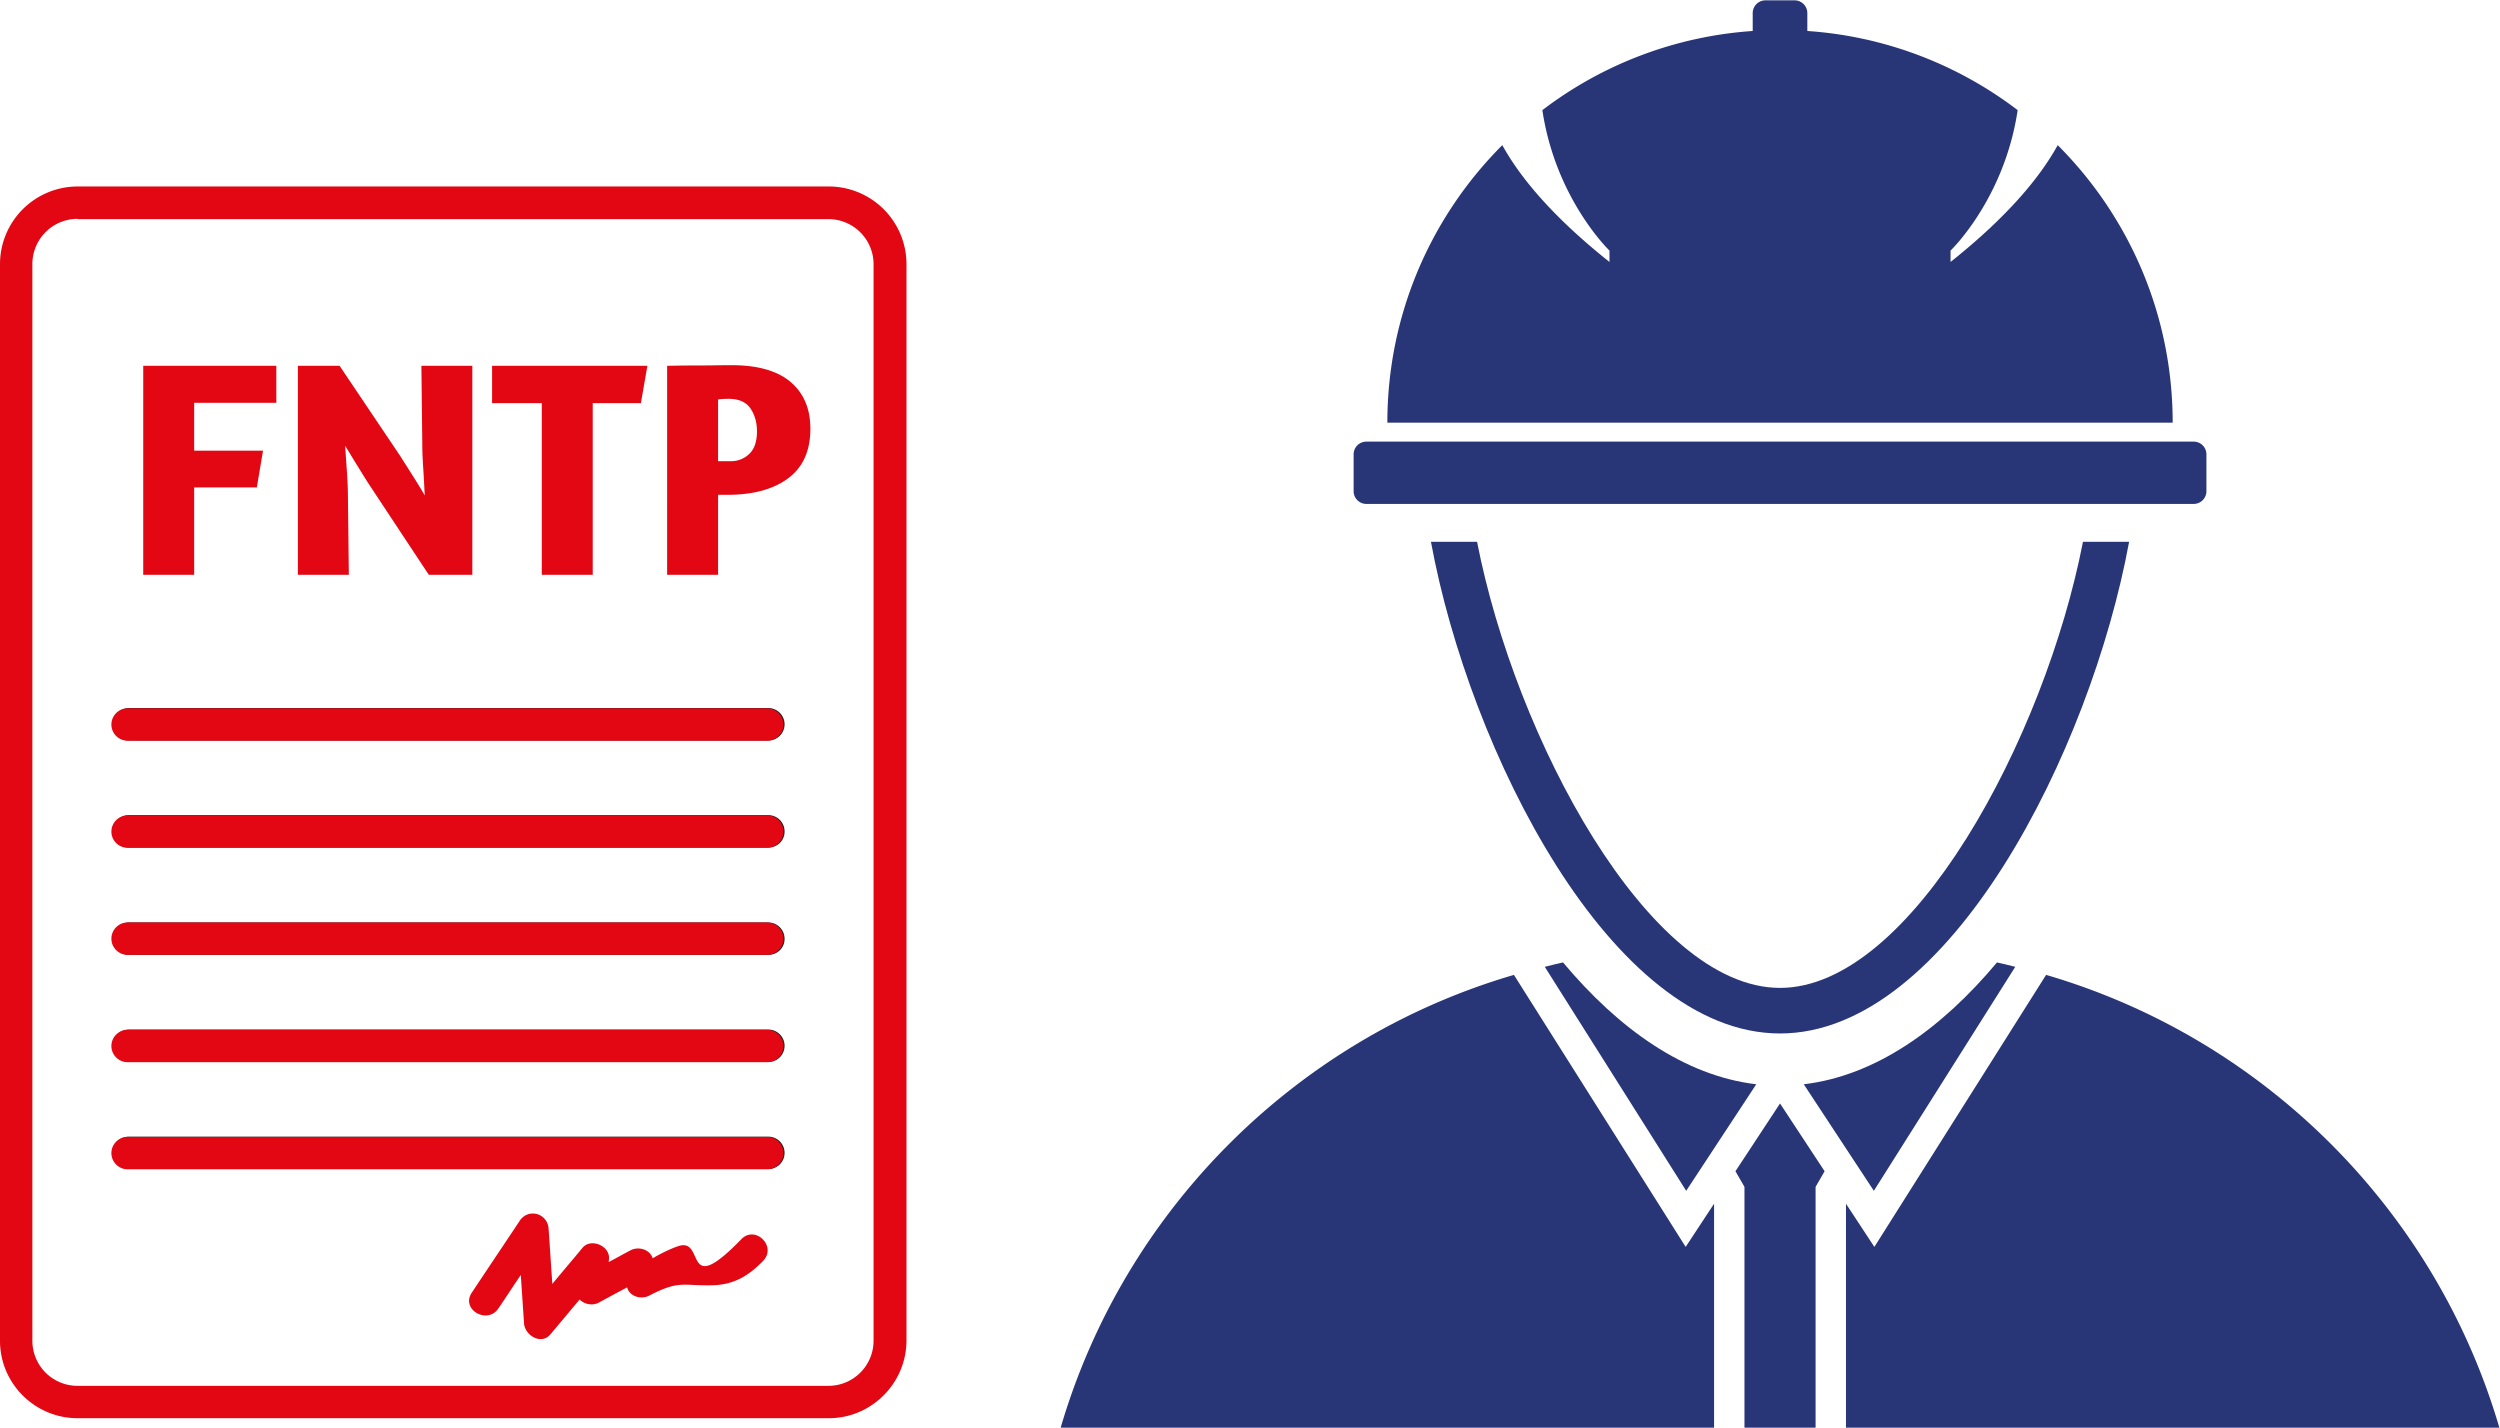
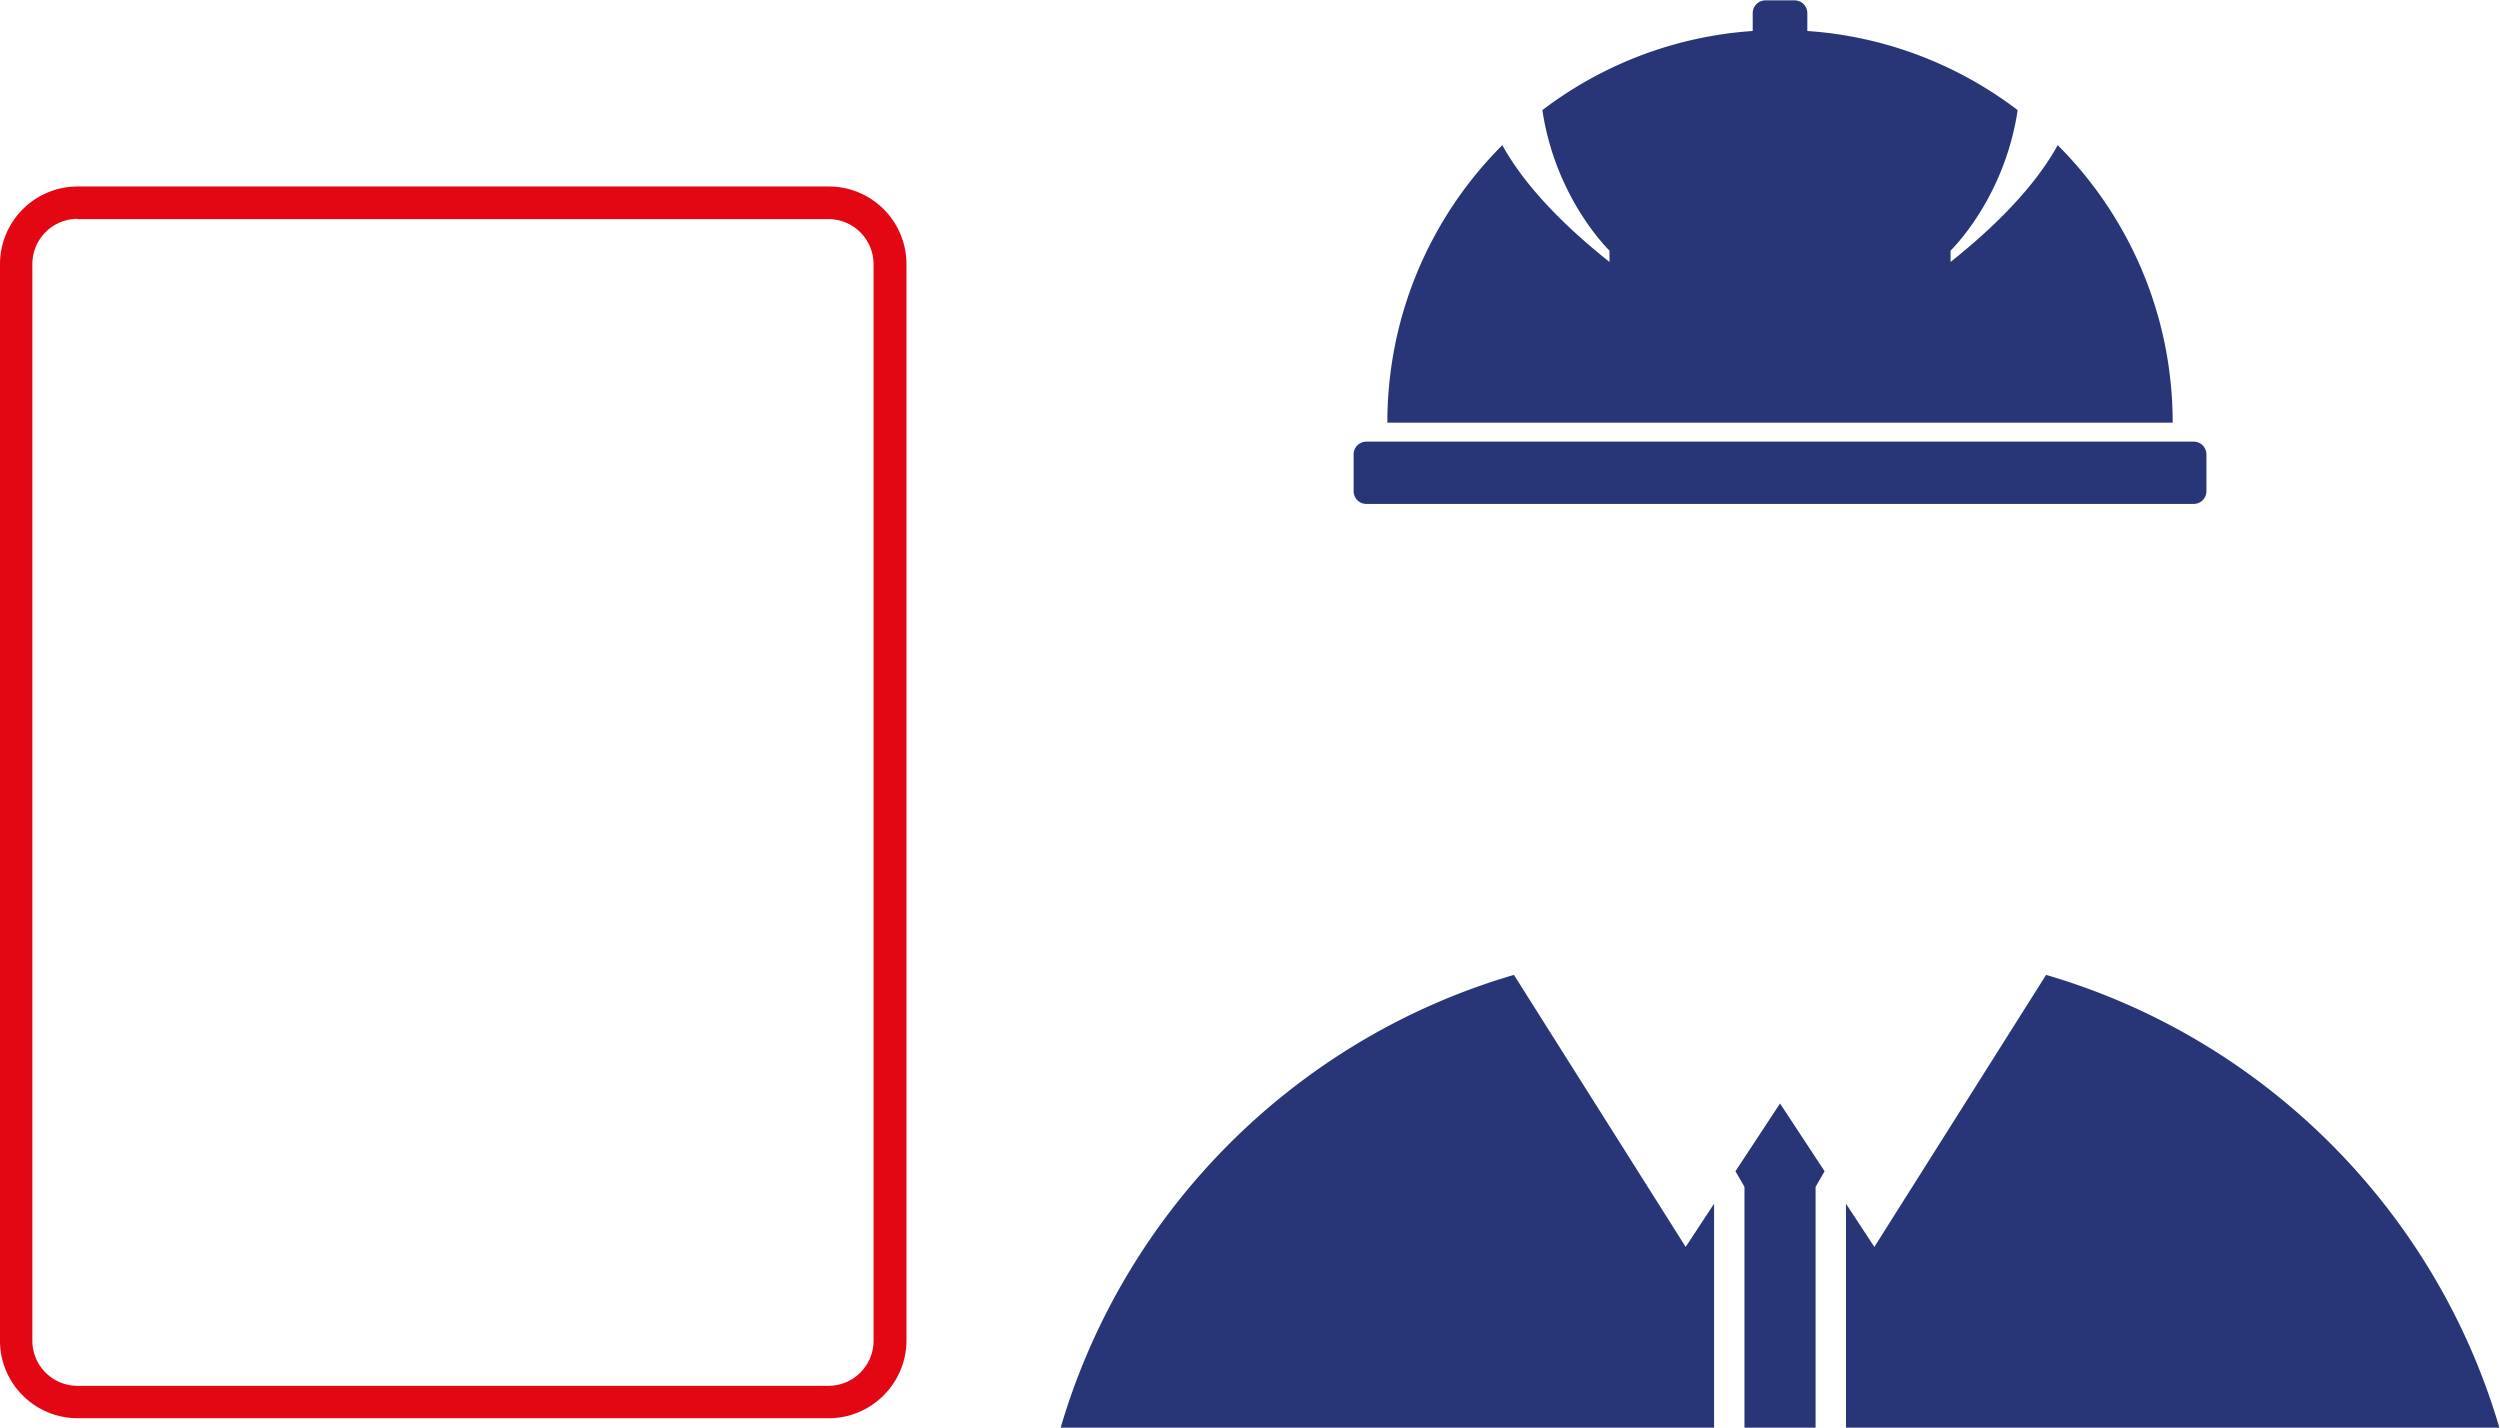
<svg xmlns="http://www.w3.org/2000/svg" width="284.217" height="162.311">
  <defs>
    <clipPath id="a">
      <path d="M0 121.733h213.163V0H0z" />
    </clipPath>
  </defs>
  <g clip-path="url(#a)" transform="matrix(1.333 0 0 -1.333 0 162.31)">
-     <path d="M177.649 75.553c-3.244-16.686-14.617-38.044-25.837-38.044-11.22 0-22.593 21.358-25.837 38.044h-3.934c3.262-17.766 15.353-41.931 29.77-41.931 14.419 0 26.51 24.165 29.772 41.93h-3.934M153.837 29.288l5.977-9.085 12.06 19.103c-.518.125-1.03.265-1.556.375-4.762-5.684-10.348-9.663-16.48-10.393M133.305 39.681c-.524-.11-1.037-.25-1.556-.375l12.06-19.103 5.976 9.085c-6.132.73-11.717 4.71-16.48 10.393" fill="#283678" />
    <path d="M129.118 38.618C110.544 33.19 95.903 18.567 90.46 0h55.727v19.102l-2.423-3.683-14.646 23.199M174.504 38.618l-14.646-23.2-2.422 3.684V0h55.726c-5.442 18.567-20.084 33.19-38.658 38.618M148.01 21.872l.769-1.332V0h6.066v20.54l.769 1.332-3.802 5.78zM116.532 78.785h70.56c.6 0 1.086.487 1.086 1.087v3.14c0 .6-.487 1.086-1.087 1.086h-70.559c-.6 0-1.086-.486-1.086-1.086v-3.14c0-.6.486-1.087 1.086-1.087M175.496 109.384c-1.505-2.726-4.255-6.077-9.139-9.962v.97s4.59 4.386 5.722 11.978a33.306 33.306 0 01-17.938 6.75v1.526c0 .6-.488 1.087-1.087 1.087h-2.485a1.088 1.088 0 01-1.087-1.087v-1.526a33.312 33.312 0 01-17.939-6.75c1.134-7.592 5.723-11.978 5.723-11.978v-.97c-4.884 3.885-7.634 7.236-9.14 9.962-6.056-6.06-9.803-14.426-9.803-23.67H185.3c0 9.244-3.747 17.61-9.804 23.67" fill="#283678" />
    <path d="M6.624 103.099a3.858 3.858 0 01-3.864-3.864V7.41A3.848 3.848 0 016.602 3.57h64.06a3.848 3.848 0 013.841 3.84v91.825a3.848 3.848 0 01-3.84 3.84H6.623zM70.685.809H6.625C2.966.809 0 3.777 0 7.41v91.824a6.626 6.626 0 006.624 6.624h64.061a6.627 6.627 0 006.625-6.624V7.41C77.286 3.777 74.32.809 70.685.809" fill="#e30613" />
-     <path d="M65.532 58.613H10.996c-.76 0-1.382.62-1.382 1.38 0 .76.621 1.38 1.381 1.38h54.538c.758 0 1.38-.62 1.38-1.38a1.37 1.37 0 00-1.38-1.38M65.532 49.481H10.996c-.76 0-1.382.621-1.382 1.38 0 .76.621 1.38 1.381 1.38h54.538c.758 0 1.38-.62 1.38-1.38.022-.758-.599-1.38-1.38-1.38M65.532 40.327H10.996c-.76 0-1.382.62-1.382 1.38 0 .759.621 1.38 1.381 1.38h54.538c.758 0 1.38-.621 1.38-1.38.022-.76-.599-1.38-1.38-1.38M65.532 31.195H10.996c-.76 0-1.382.62-1.382 1.38 0 .759.621 1.38 1.381 1.38h54.538c.758 0 1.38-.621 1.38-1.38a1.37 1.37 0 00-1.38-1.38M65.532 22.063H10.996c-.76 0-1.382.621-1.382 1.38 0 .76.621 1.38 1.381 1.38h54.538c.758 0 1.38-.62 1.38-1.38a1.37 1.37 0 00-1.38-1.38" fill="#1e1f1d" />
-     <path d="M63.233 16.083c-5.061-5.222-3.014.184-5.383-.598-.736-.253-1.471-.621-2.185-1.035-.253.782-1.243 1.035-1.91.667-.621-.322-1.218-.667-1.84-.99 0 .093.024.185.024.277.092 1.104-1.541 1.794-2.255.943-.85-1.035-1.724-2.047-2.576-3.082-.114 1.564-.207 3.15-.321 4.715-.093 1.31-1.726 1.77-2.462.667-1.357-2.047-2.738-4.094-4.094-6.142-.943-1.425 1.334-2.736 2.276-1.334.645.944 1.266 1.91 1.91 2.853l.276-4.118c.069-1.035 1.473-1.886 2.254-.943l2.484 2.968c.414-.414 1.127-.553 1.656-.254.806.438 1.61.875 2.393 1.289.23-.805 1.242-1.058 1.909-.691 2.576 1.335 2.829.806 5.406.874 1.793.047 3.059.806 4.278 2.07 1.219 1.22-.645 3.083-1.84 1.864M65.44 58.59H10.88c-.76 0-1.38.62-1.38 1.38 0 .759.62 1.38 1.38 1.38h54.56c.76 0 1.38-.621 1.38-1.38 0-.76-.62-1.38-1.38-1.38M65.44 49.459H10.88c-.76 0-1.38.62-1.38 1.38 0 .759.62 1.38 1.38 1.38h54.56c.76 0 1.38-.621 1.38-1.38 0-.76-.62-1.38-1.38-1.38M65.44 40.327H10.88c-.76 0-1.38.62-1.38 1.38 0 .759.62 1.38 1.38 1.38h54.56c.76 0 1.38-.621 1.38-1.38 0-.76-.62-1.38-1.38-1.38M65.44 31.172H10.88c-.76 0-1.38.621-1.38 1.38 0 .759.62 1.38 1.38 1.38h54.56c.76 0 1.38-.621 1.38-1.38 0-.759-.62-1.38-1.38-1.38M65.44 22.04H10.88c-.76 0-1.38.621-1.38 1.38 0 .76.62 1.38 1.38 1.38h54.56c.76 0 1.38-.62 1.38-1.38 0-.759-.62-1.38-1.38-1.38M12.216 90.567h11.35v-3.16H16.56v-4.08h5.872l-.528-3.134h-5.344v-7.451h-4.345zM35.939 90.567h4.344V72.742H36.57l-5.081 7.687c-.106.16-.251.387-.436.686-.183.298-.377.61-.578.935-.203.325-.395.64-.58.948-.185.305-.338.556-.46.75.017-.264.039-.585.066-.962l.079-1.145c.026-.387.047-.764.065-1.133.018-.367.026-.674.026-.92l.08-6.847h-4.345v17.826h3.555l5.134-7.635a332.69 332.69 0 001.119-1.764 45.866 45.866 0 001.014-1.66c-.018.28-.036.606-.054.976-.017.367-.04.748-.065 1.144-.026.395-.048.776-.066 1.145-.018.37-.026.693-.026.974zM55.213 90.567l-.554-3.185h-4.107v-14.64h-4.345v14.64h-4.239v3.185zM61.242 82.431h1.106a2.19 2.19 0 011.553.62c.44.411.658 1.055.658 1.934 0 .737-.18 1.378-.54 1.922-.36.544-.96.825-1.803.842-.229 0-.42-.004-.579-.013a3.945 3.945 0 01-.396-.039zm-4.344 8.136c.121 0 .416.004.881.013.465.01.98.013 1.54.013.563 0 1.124.004 1.686.013.561.01 1.017.013 1.37.013 2.246 0 3.93-.479 5.054-1.435 1.124-.957 1.685-2.287 1.685-3.988 0-1.879-.633-3.287-1.895-4.226-1.264-.939-2.993-1.409-5.187-1.409h-.79v-6.819h-4.345z" fill="#e30613" />
  </g>
</svg>